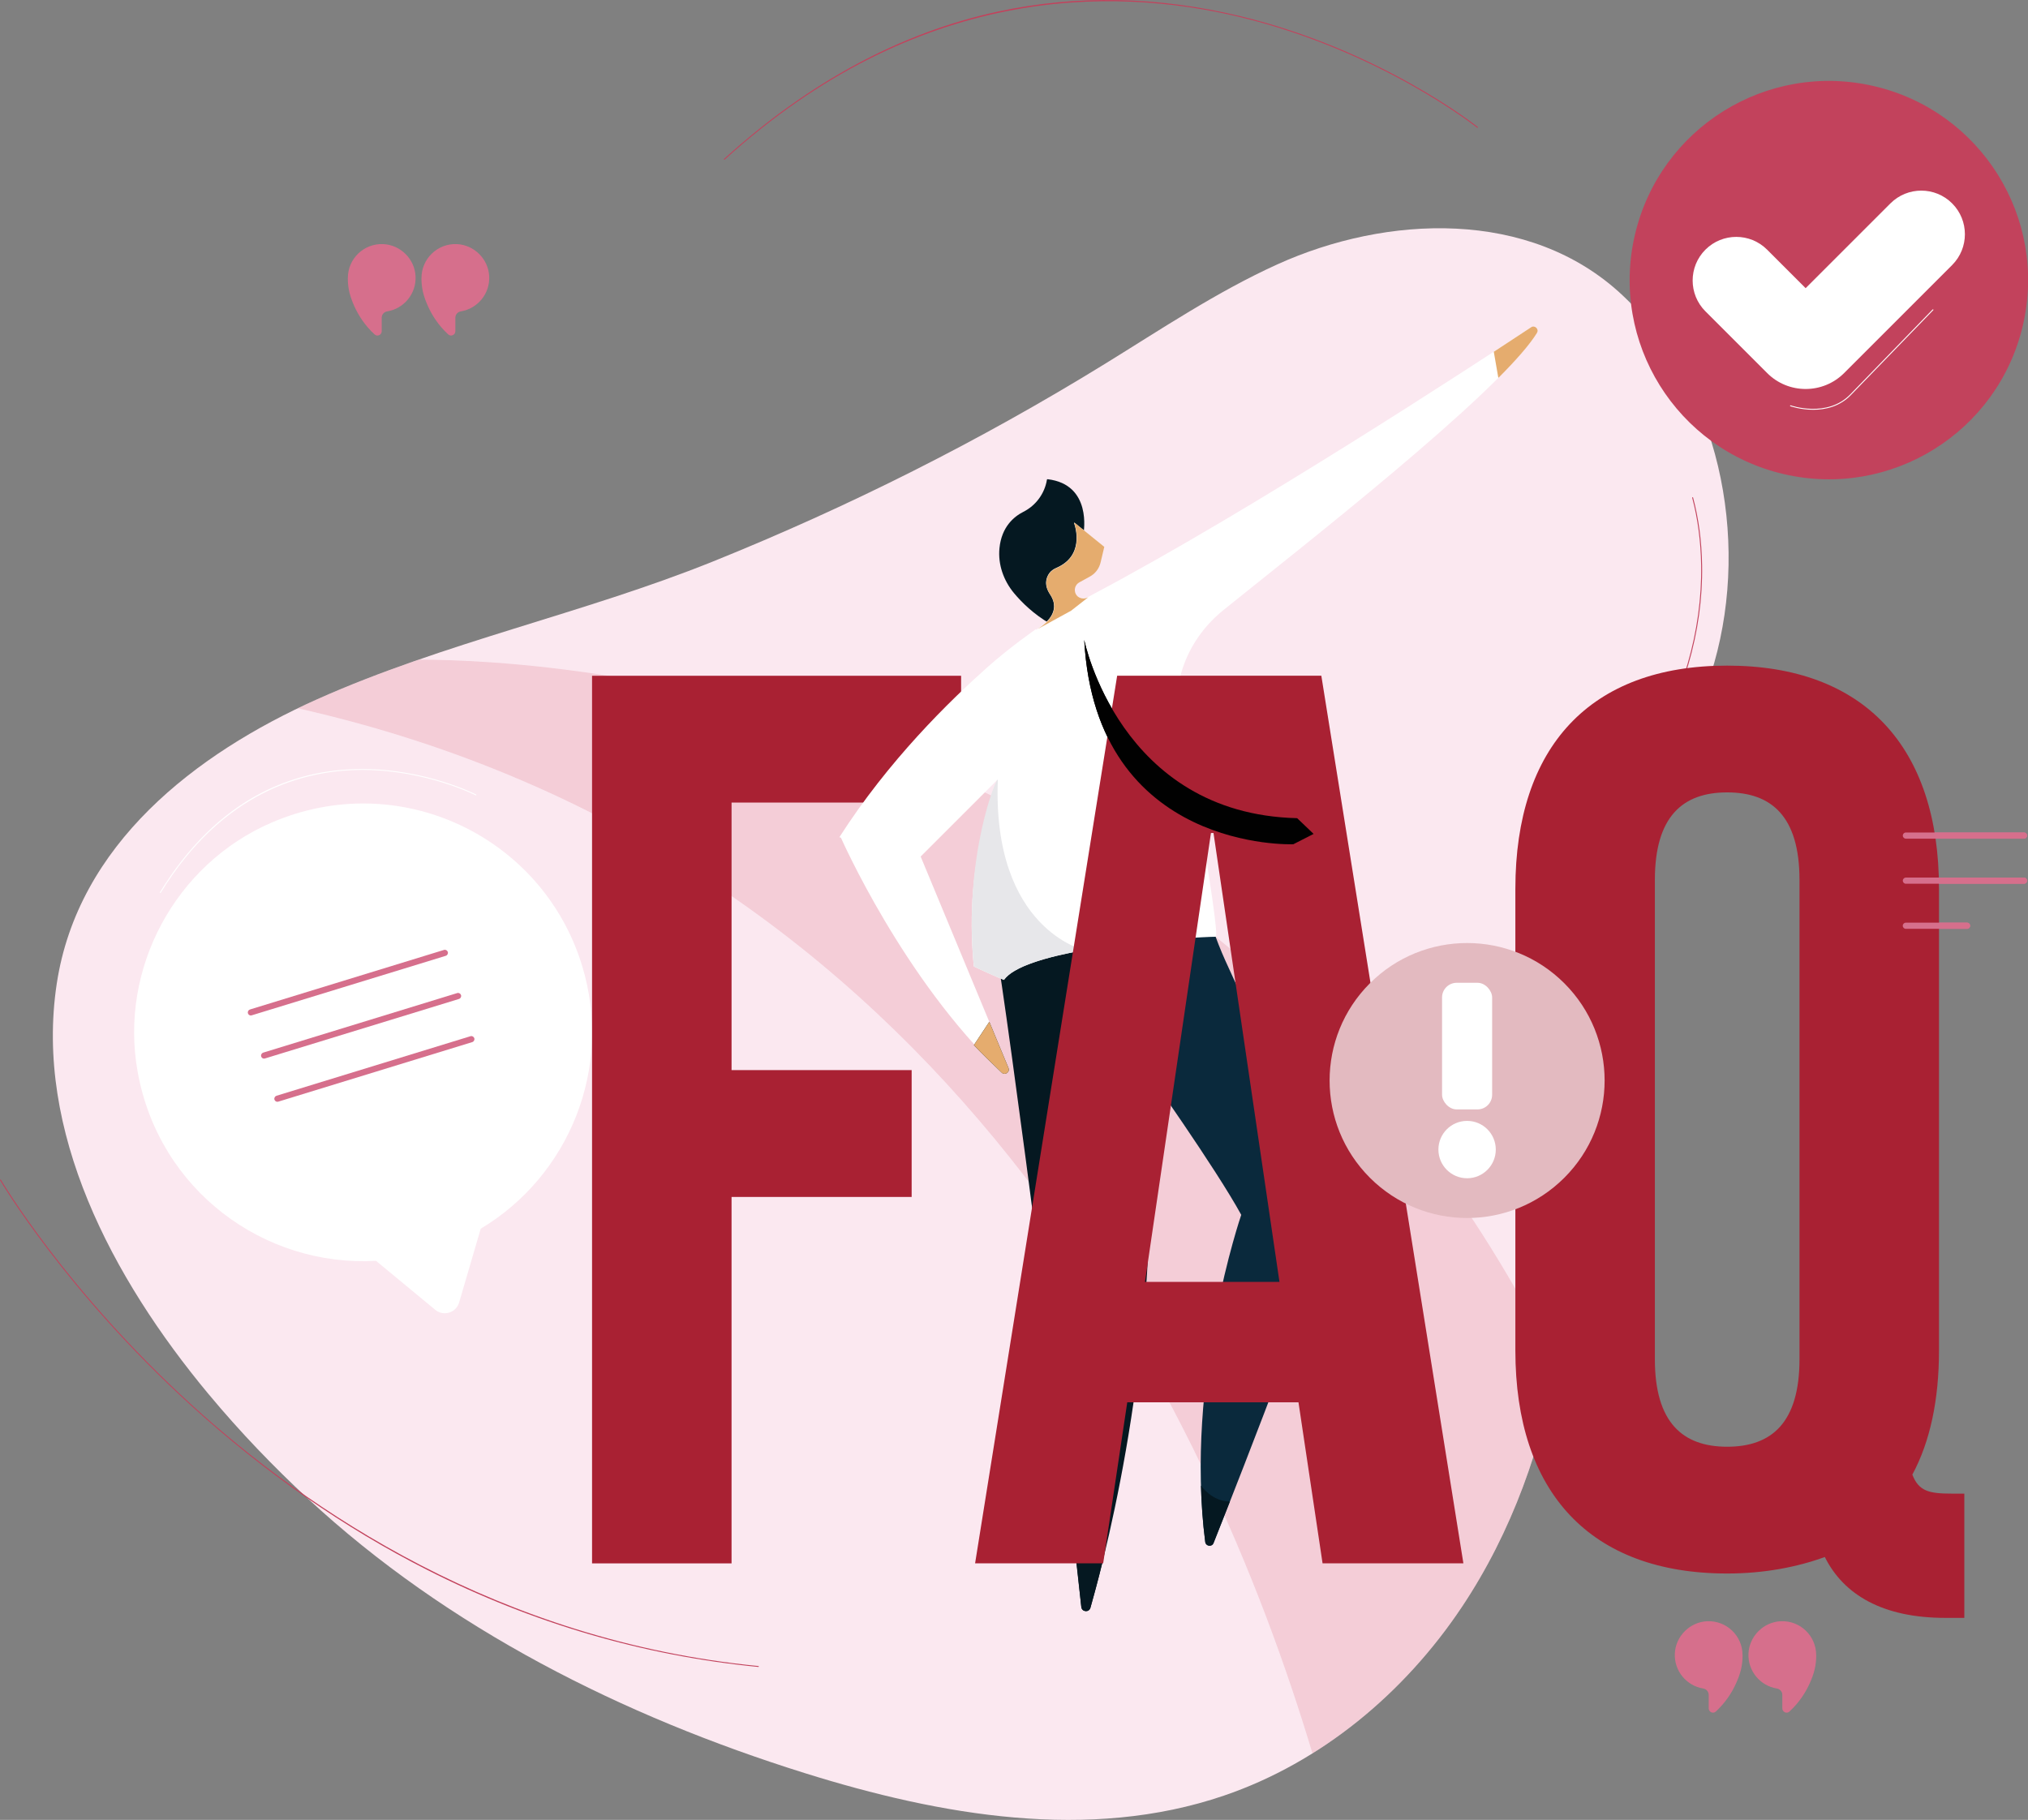
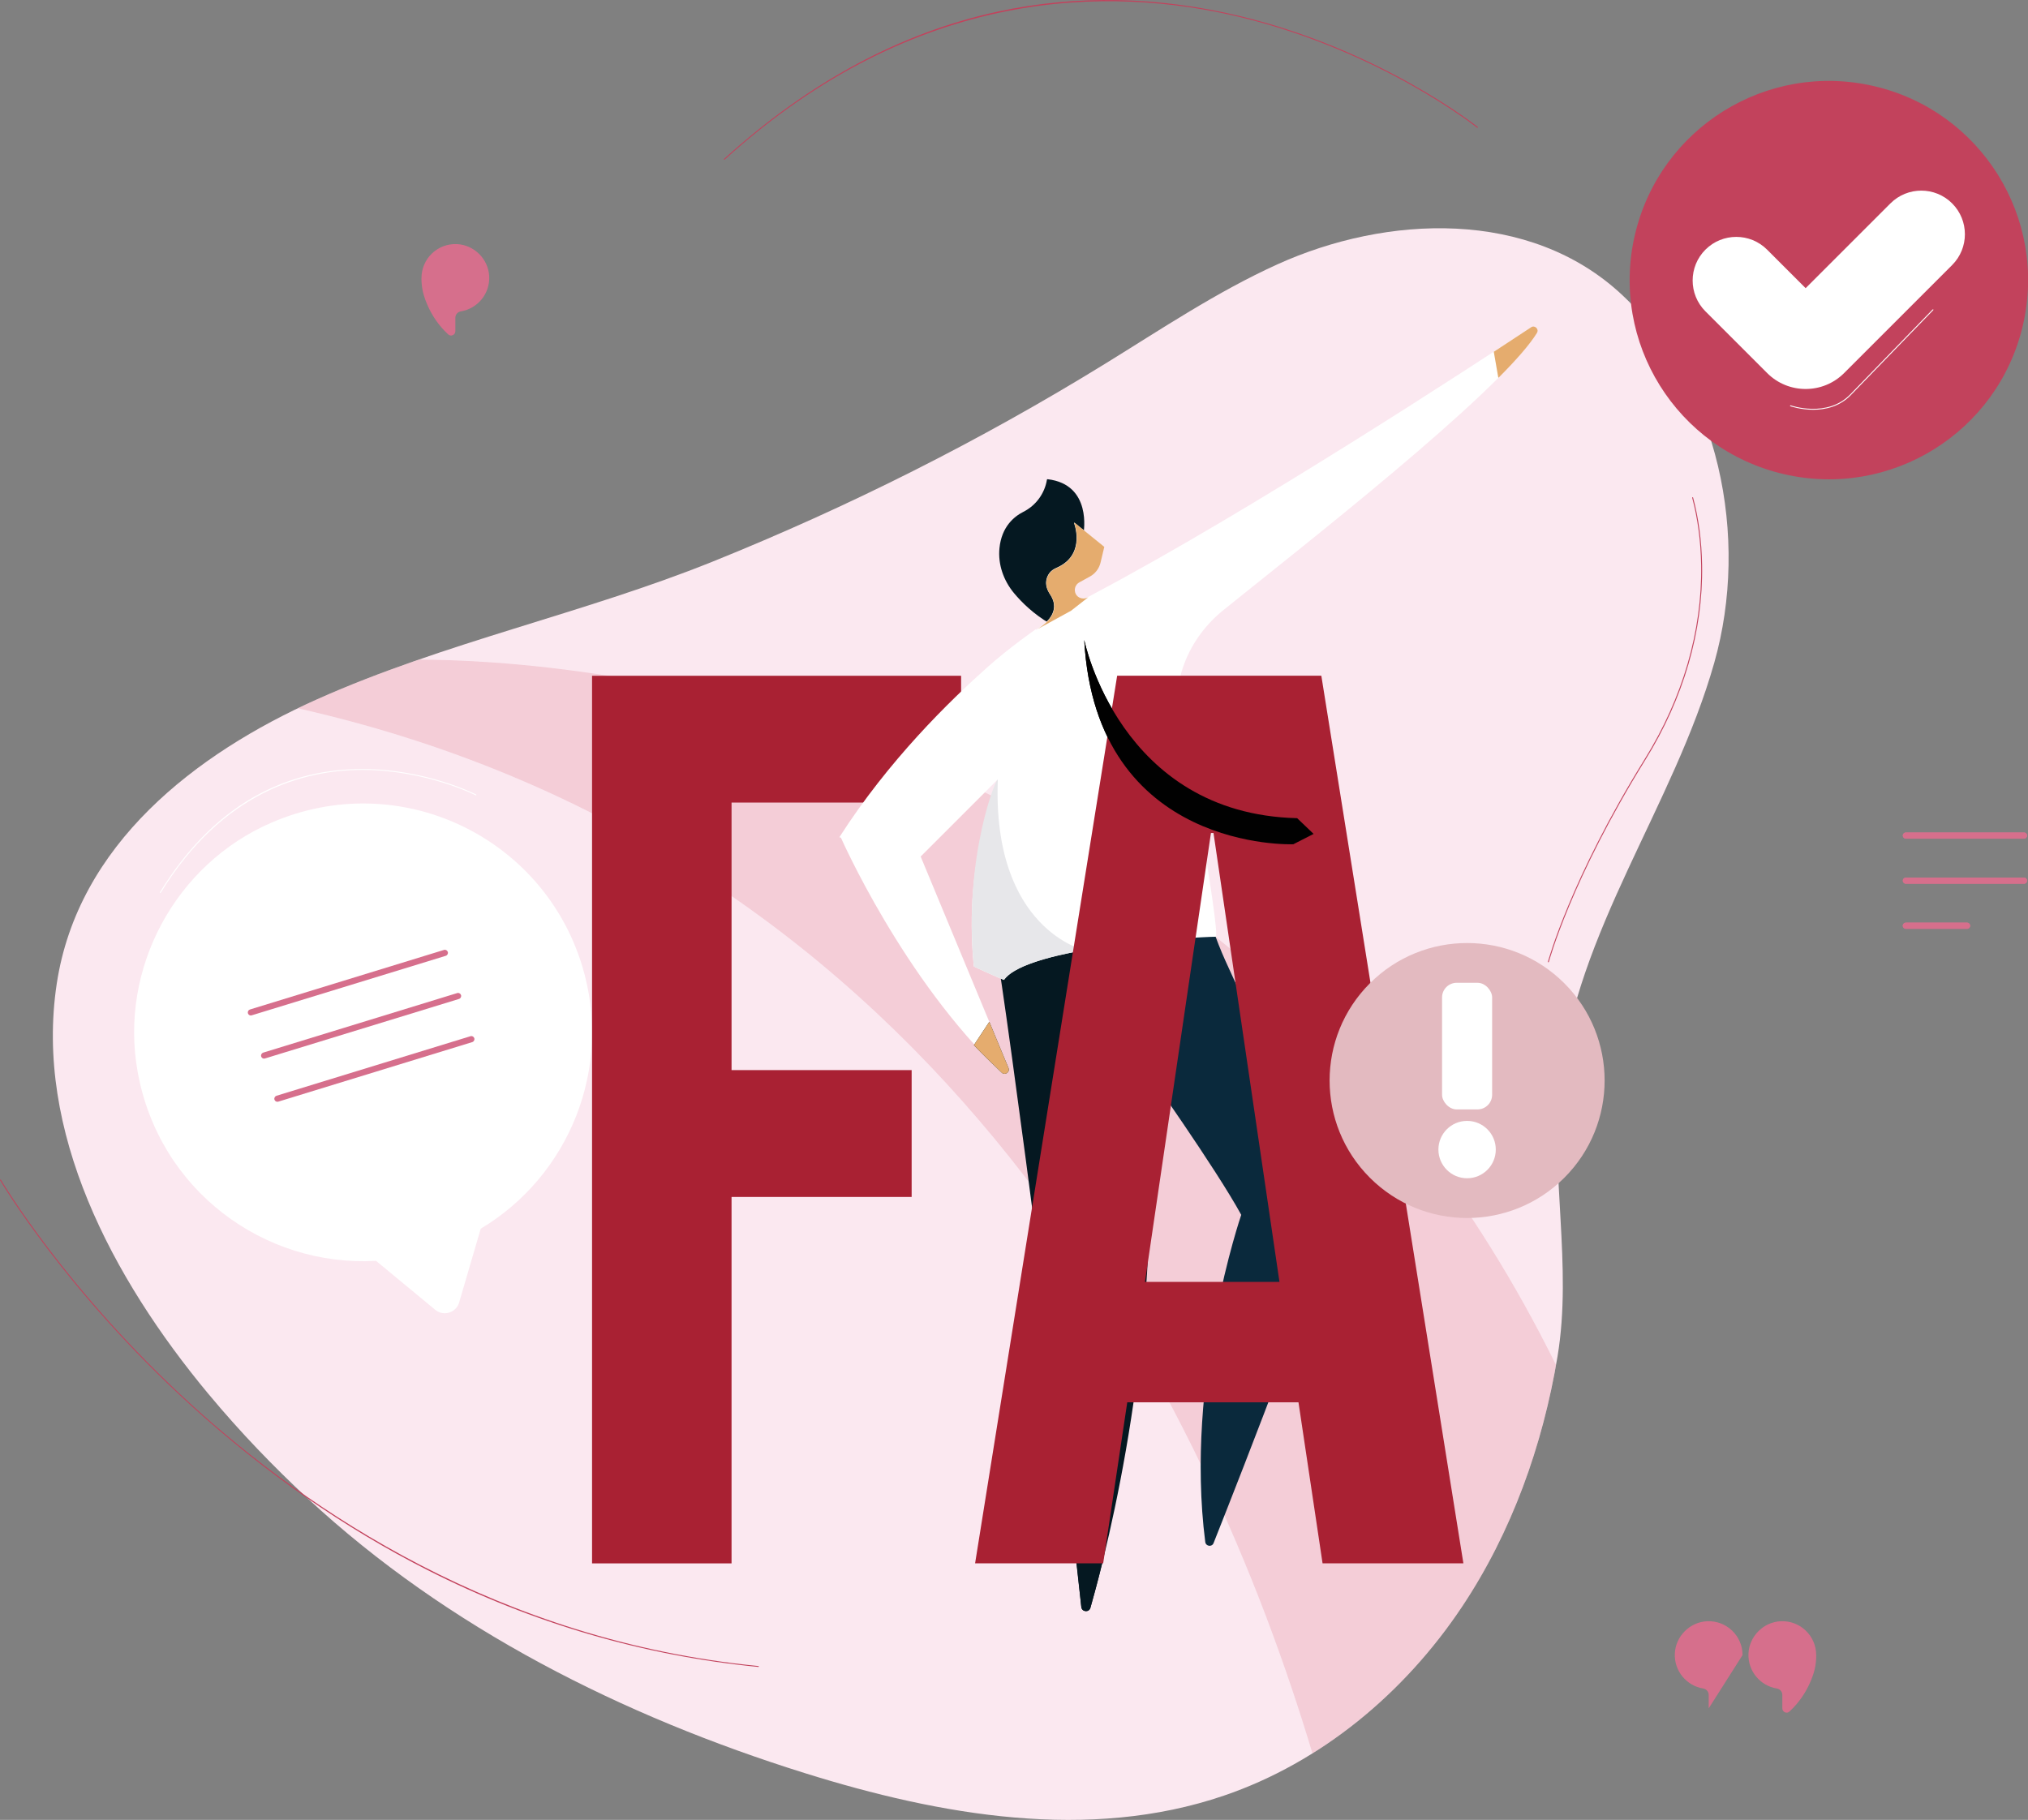
<svg xmlns="http://www.w3.org/2000/svg" id="Livello_2" viewBox="0 0 427.69 383.87">
  <rect x="0" y="0" width="427.69" height="383.87" fill="#808080" stroke="none" />
  <defs>
    <style>.cls-1{fill:#c2425c;}.cls-1,.cls-2,.cls-3,.cls-4,.cls-5,.cls-6,.cls-7,.cls-8,.cls-9,.cls-10,.cls-11,.cls-12{stroke-width:0px;}.cls-2{fill:#010101;}.cls-3{fill:#e7a2af;opacity:.38;}.cls-4{fill:#fbe8f0;}.cls-5{fill:#0a293c;}.cls-6{fill:#051821;}.cls-7{fill:#e3bac0;}.cls-8{fill:#d66f8c;}.cls-9{fill:#e5ac6e;}.cls-10{fill:#e7e7ea;}.cls-11{fill:#a92133;}.cls-12{fill:#fff;}</style>
  </defs>
  <g id="Livello_1-2">
    <path class="cls-4" d="M44.03,294.12c-20.5-24.65-36.76-55.53-32.07-86.58,4.45-29.46,29.23-48.54,54.88-60.02,26.83-12,56.16-18.07,83.48-29.07,28.66-11.55,56.37-25.47,82.67-41.68,11.93-7.35,23.62-15.21,36.38-21,23.01-10.43,53.28-11.85,72.81,6.52,20.39,19.18,26.86,51.05,19.34,77.53-8.59,30.25-29.03,56.41-32.56,88.23-2.14,19.29,2.69,38.96-.49,58.07-3.12,18.72-9.62,37.03-20.19,52.86-12.06,18.07-29.61,32.78-50.18,39.78-28.4,9.68-59.72,4.21-88.36-4.75-38.29-11.97-75.29-30.5-104.87-57.96-7.01-6.51-14.15-13.89-20.84-21.94Z" />
    <path class="cls-3" d="M88.35,139.13c-7.28,2.52-14.48,5.25-21.5,8.39-1.35.6-2.69,1.23-4.03,1.88,136.77,30.82,192.4,148.49,213.97,220.44,12.52-7.82,23.27-18.55,31.49-30.85,10.23-15.33,16.64-32.98,19.87-51.07-69.58-140.74-209.71-148.73-239.8-148.78Z" />
    <path class="cls-5" d="M234.87,220.75l7.18,13.15c-.17-2.86-.38-5.74-.65-8.63,0,0,15.05,21.23,20.37,30.98,0,0-11.97,34.8-7.59,69,.12.94,1.41,1.11,1.75.24,5.4-13.61,26.27-66.68,26.66-74.2,0,0-9.34-15.89-24.18-48.68-1.93-4.27-3.56-9.1-4.91-14.17l-5.05-.16-13.57,32.5Z" />
    <path class="cls-6" d="M234.87,220.75l13.57-32.5,5.05.16s0,0,0,0c-2.64-9.91-4.22-20.8-4.84-30.49-2.19,3.44-9.27,14.49-12.91,19.12,0,0-20.72,19.38-25.54,26.27-2.36-23.83,12.71,88.25,17.84,135.65.12,1.07,1.62,1.2,1.92.17,3.97-13.95,14.89-57.41,12.09-105.26l-7.17-13.13Z" />
    <path class="cls-6" d="M228.52,112.36s1.85-10.19-7.6-11.28c-.06,0-.12.03-.13.09,0,0,0,.01,0,.02-.48,2.92-2.33,5.44-4.97,6.77-2.01,1.02-4.59,3.18-5.04,7.66-.34,3.43.86,6.83,3.06,9.48,1.66,1.99,4.13,4.42,7.51,6.4l4.84-9.49,2.33-9.66Z" />
    <path class="cls-12" d="M256.37,197.6c1.29,0-8-51.36-8-51.37-.27-4.17-.08,3.55,0,0,.02-.71.12-1.52.29-2.39,1.18-5.99,4.58-11.3,9.32-15.13,15.77-12.74,57.92-45.54,66.01-58.28.54-.85-.46-1.83-1.3-1.27-11.51,7.6-58.45,38.31-91.73,55.96-.5.27-1.01.54-1.5.82-.93.51-2.17.25-2.64-.7-.46-.92-.09-1.97.75-2.44l2.24-1.23c1.13-.62,1.95-1.69,2.24-2.95l.78-3.28s0-.05-.02-.06l-6.2-5.02s-.12,0-.1.06c.4,1.14,2.09,6.95-3.73,9.46-.58.25-1.12.61-1.49,1.12-.64.89-1.2,2.43.15,4.46,2.51,3.76-1.16,6.31-2.61,7.25,0,0-5.49,3.79-10.26,8.04-8.16,7.28-20.87,19.67-31.28,35.91,0,0,0,0,0,.01.15.33,13.19,29.93,33.95,49.67.69.66,1.8-.1,1.43-.98l-18.49-44.55s0-.05.01-.07l16.13-16.13s.1-.02.1.03c.15,1.57-7.37,15.89-5.05,39.31,0,.06,6.31,2.89,6.35,2.84,4.93-7.04,40.55-9.07,44.64-9.1Z" />
    <path class="cls-9" d="M218.88,132.65c1.45-.94,5.11-3.49,2.61-7.25-1.35-2.03-.79-3.57-.15-4.46.37-.52.91-.87,1.49-1.12,5.81-2.52,4.13-8.32,3.73-9.46-.02-.06.05-.1.1-.06l6.2,5.02s.03.04.02.06l-.78,3.28c-.3,1.26-1.11,2.33-2.24,2.95l-2.24,1.23c-.84.46-1.21,1.51-.75,2.44.47.95,1.72,1.21,2.64.7l-3.63,2.84-7,3.84Z" />
    <path class="cls-10" d="M210.43,164.55c.06-1.58-7.37,15.89-5.05,39.31,0,.06,6.31,2.89,6.35,2.84,2-2.85,9.02-4.88,16.94-6.28,0,0-19.4-4.41-18.24-35.87Z" />
    <path class="cls-9" d="M324.13,70.21c.49-.79-.46-1.69-1.23-1.18-1.78,1.17-4.47,2.94-7.87,5.17h0s.94,5.41.94,5.41c0,.05.07.07.1.03,3.71-3.72,6.55-6.96,8.07-9.42Z" />
    <path class="cls-6" d="M205.38,220.45c1.4,1.49,4.39,4.4,5.87,5.8.69.66,1.8-.1,1.43-.98l-4.04-9.74h0l-3.25,4.92Z" />
-     <path class="cls-6" d="M253.27,313.34c.11,3.94.39,7.92.9,11.89.12.94,1.41,1.11,1.75.24.83-2.09,2.02-5.11,3.45-8.75-3.76,0-6.02-3.26-6.1-3.38Z" />
    <path class="cls-6" d="M226.88,328.14c.41,3.86.8,7.5,1.16,10.83.12,1.07,1.62,1.2,1.92.17.7-2.46,1.62-5.85,2.64-10-.94.42-3.15,1-5.71-.99Z" />
    <path class="cls-2" d="M228.67,135.03s7.41,36.66,44.89,37.55l3.47,3.32-4.28,2.18s-41.64,1.7-44.09-43.06Z" />
    <circle class="cls-1" cx="385.68" cy="59.07" r="42.01" transform="translate(240.75 421.34) rotate(-76.9)" />
    <path class="cls-12" d="M380.8,60.79l-8.13-8.13c-3.59-3.59-9.42-3.59-13.01,0h0c-3.59,3.59-3.59,9.42,0,13.01l8.13,8.13,4.89,4.89c4.48,4.48,11.75,4.48,16.23,0l4.89-4.89,17.89-17.89c3.59-3.59,3.59-9.42,0-13.01h0c-3.59-3.59-9.42-3.59-13.01,0l-17.89,17.89Z" />
    <path class="cls-12" d="M122.73,203.6c-8.35-27.22-38.58-41.7-65.48-30.08-20.3,8.77-32.14,30.8-28.22,52.56,4.5,25.04,26.71,41.21,50.27,39.87l12.49,10.33c1.75,1.45,4.4.63,5.04-1.55l4.55-15.56c18.63-11.13,28-33.9,21.35-55.58Z" />
    <path class="cls-8" d="M52.91,214.2c-.28,0-.53-.18-.62-.46-.1-.34.09-.7.43-.81l40.91-12.56c.34-.11.7.09.81.43.1.34-.09.7-.43.81l-40.91,12.55c-.06.02-.13.03-.19.03Z" />
    <path class="cls-8" d="M55.7,223.3c-.28,0-.53-.18-.62-.46-.1-.34.09-.7.43-.81l40.91-12.56c.34-.11.7.09.81.43.1.34-.09.7-.43.81l-40.91,12.55c-.06.02-.13.03-.19.03Z" />
    <path class="cls-8" d="M58.5,232.4c-.28,0-.53-.18-.62-.46-.1-.34.09-.7.43-.81l40.91-12.56c.34-.11.7.09.81.43.1.34-.09.7-.43.81l-40.91,12.56c-.06.02-.13.03-.19.03Z" />
    <path class="cls-8" d="M88.89,58.63c0-4.06,3.38-7.33,7.48-7.14,3.64.17,6.63,3.16,6.8,6.8.17,3.7-2.48,6.82-5.99,7.39-.66.11-1.15.67-1.15,1.34v2.85c0,.77-.93,1.2-1.5.67-2.13-1.96-3.45-4.13-4.25-5.9-.95-2.11-1.4-3.77-1.4-6.02Z" />
-     <path class="cls-8" d="M73.36,58.63c0-4.06,3.38-7.33,7.48-7.14,3.64.17,6.63,3.16,6.8,6.8.17,3.7-2.48,6.82-5.99,7.39-.66.11-1.15.67-1.15,1.34v2.85c0,.77-.93,1.2-1.5.67-2.13-1.96-3.45-4.13-4.25-5.9-.95-2.11-1.4-3.77-1.4-6.02Z" />
-     <path class="cls-8" d="M367.49,349.11c0-4.06-3.38-7.33-7.48-7.14-3.64.17-6.63,3.16-6.8,6.8-.17,3.7,2.48,6.82,5.99,7.39.66.11,1.15.67,1.15,1.34v2.85c0,.77.93,1.2,1.5.67,2.13-1.96,3.45-4.13,4.25-5.9.95-2.11,1.4-3.77,1.4-6.02Z" />
+     <path class="cls-8" d="M367.49,349.11c0-4.06-3.38-7.33-7.48-7.14-3.64.17-6.63,3.16-6.8,6.8-.17,3.7,2.48,6.82,5.99,7.39.66.11,1.15.67,1.15,1.34v2.85Z" />
    <path class="cls-8" d="M383.02,349.11c0-4.06-3.38-7.33-7.48-7.14-3.64.17-6.63,3.16-6.8,6.8-.17,3.7,2.48,6.82,5.99,7.39.66.11,1.15.67,1.15,1.34v2.85c0,.77.93,1.2,1.5.67,2.13-1.96,3.45-4.13,4.25-5.9.95-2.11,1.4-3.77,1.4-6.02Z" />
    <path class="cls-8" d="M426.85,176.9h-24.91c-.36,0-.65-.29-.65-.65s.29-.65.65-.65h24.91c.36,0,.65.29.65.65s-.29.65-.65.65Z" />
    <path class="cls-8" d="M426.85,186.41h-24.91c-.36,0-.65-.29-.65-.65s.29-.65.65-.65h24.91c.36,0,.65.29.65.65s-.29.65-.65.65Z" />
    <path class="cls-8" d="M414.84,195.92h-12.91c-.36,0-.65-.29-.65-.65s.29-.65.65-.65h12.91c.36,0,.65.29.65.65s-.29.65-.65.65Z" />
    <path class="cls-1" d="M152.76,33.7s-.05-.01-.07-.03c-.04-.04-.03-.1,0-.14,17.91-16.26,37.41-26.73,57.96-31.13,16.44-3.51,33.59-3.17,50.96,1.02,29.58,7.14,49.83,23.2,50.03,23.36.04.03.05.09.02.14-.03.04-.1.05-.14.02-.2-.16-20.42-16.2-49.96-23.33-27.26-6.58-68.24-6.71-108.74,30.06-.02.02-.04.03-.06.03Z" />
    <path class="cls-1" d="M159.93,351.61s0,0,0,0c-24.19-2.36-47.64-9.23-69.72-20.41-17.66-8.95-34.48-20.66-50-34.81C13.79,272.3.15,249.17.01,248.94c-.03-.05-.01-.11.04-.13.05-.03.1-.01.13.03.13.23,13.76,23.34,40.16,47.42,24.36,22.22,64.88,49.82,119.6,55.16.05,0,.09.05.09.1,0,.05-.05.09-.1.09Z" />
    <path class="cls-1" d="M326.55,202.98s-.02,0-.03,0c-.05-.01-.08-.07-.07-.12.05-.17,4.71-17.42,20.42-42.76,7.99-12.89,12.11-27.01,11.89-40.84-.08-5.08-.72-9.88-1.89-14.26-.01-.05.02-.1.07-.12.05-.02.11.02.12.07,1.18,4.39,1.82,9.21,1.9,14.31.22,13.86-3.9,28.02-11.92,40.94-15.7,25.31-20.35,42.53-20.4,42.7-.01.04-.05.07-.09.07Z" />
    <path class="cls-12" d="M33.81,188.35s-.03,0-.05-.01c-.05-.03-.06-.09-.03-.13,5.83-9.54,12.97-16.57,21.21-20.87,6.51-3.41,13.73-5.13,21.44-5.13.1,0,.19,0,.29,0,13.32.07,23.65,5.33,23.75,5.38.05.02.07.08.04.13-.03.05-.08.07-.13.04-.1-.05-10.4-5.29-23.67-5.36-.09,0-.18,0-.26,0-12.23,0-29.43,4.53-42.5,25.91-.02.03-.05.05-.08.05Z" />
    <path class="cls-12" d="M382.4,86.43c-2.7,0-4.79-.73-4.83-.75-.05-.02-.08-.07-.06-.12.02-.05.07-.08.12-.06.08.03,7.75,2.72,12.61-2.35l17.34-17.88s.1-.04.14,0c.04.04.04.1,0,.14l-17.34,17.88c-2.39,2.5-5.45,3.14-7.98,3.14Z" />
    <path class="cls-11" d="M154.28,225.72h37.98v26.75h-37.98v77.3h-29.42v-187.23h77.83v26.75h-48.41v56.44Z" />
    <path class="cls-11" d="M308.61,329.76h-29.69l-5.08-33.97h-36.11l-5.08,33.97h-27.01l29.96-187.23h43.06l29.96,187.23ZM241.48,270.39h28.35l-13.91-94.68h-.54l-13.91,94.68Z" />
-     <path class="cls-11" d="M319.58,187.47c0-29.96,15.78-47.07,44.67-47.07s44.67,17.12,44.67,47.07v97.36c0,10.43-1.87,19.26-5.62,26.21,1.34,3.48,3.48,4.01,8.29,4.01h2.67v26.21h-4.01c-13.11,0-21.4-4.81-25.41-12.84-5.88,2.14-12.84,3.48-20.59,3.48-28.89,0-44.67-17.12-44.67-47.07v-97.36ZM349,286.7c0,13.37,5.88,18.46,15.25,18.46s15.25-5.08,15.25-18.46v-101.1c0-13.37-5.88-18.46-15.25-18.46s-15.25,5.08-15.25,18.46v101.1Z" />
    <path class="cls-2" d="M228.67,135.03s7.41,36.66,44.89,37.55l3.47,3.32-4.28,2.18s-41.64,1.7-44.09-43.06Z" />
    <path class="cls-12" d="M218.55,132.65s-5.49,3.79-10.26,8.04c-8.16,7.28-20.87,19.67-31.28,35.91l16.9,4.08,16.13-16.13s.1-.02.1.03l8.4-31.93Z" />
    <path class="cls-9" d="M205.38,220.45c1.4,1.49,4.39,4.4,5.87,5.8.69.66,1.8-.1,1.43-.98l-4.04-9.74h0l-3.25,4.92Z" />
    <circle class="cls-7" cx="309.4" cy="227.92" r="29" transform="translate(-70.54 285.53) rotate(-45)" />
    <rect class="cls-12" x="304.12" y="207.3" width="10.56" height="26.71" rx="3.09" ry="3.09" />
    <circle class="cls-12" cx="309.4" cy="242.48" r="6.05" />
    <path class="cls-8" d="M426.85,176.9h-24.91c-.36,0-.65-.29-.65-.65s.29-.65.65-.65h24.91c.36,0,.65.29.65.65s-.29.65-.65.65Z" />
    <path class="cls-8" d="M426.85,186.41h-24.91c-.36,0-.65-.29-.65-.65s.29-.65.65-.65h24.91c.36,0,.65.29.65.65s-.29.65-.65.65Z" />
    <path class="cls-8" d="M414.84,195.92h-12.91c-.36,0-.65-.29-.65-.65s.29-.65.65-.65h12.91c.36,0,.65.29.65.65s-.29.65-.65.65Z" />
  </g>
</svg>